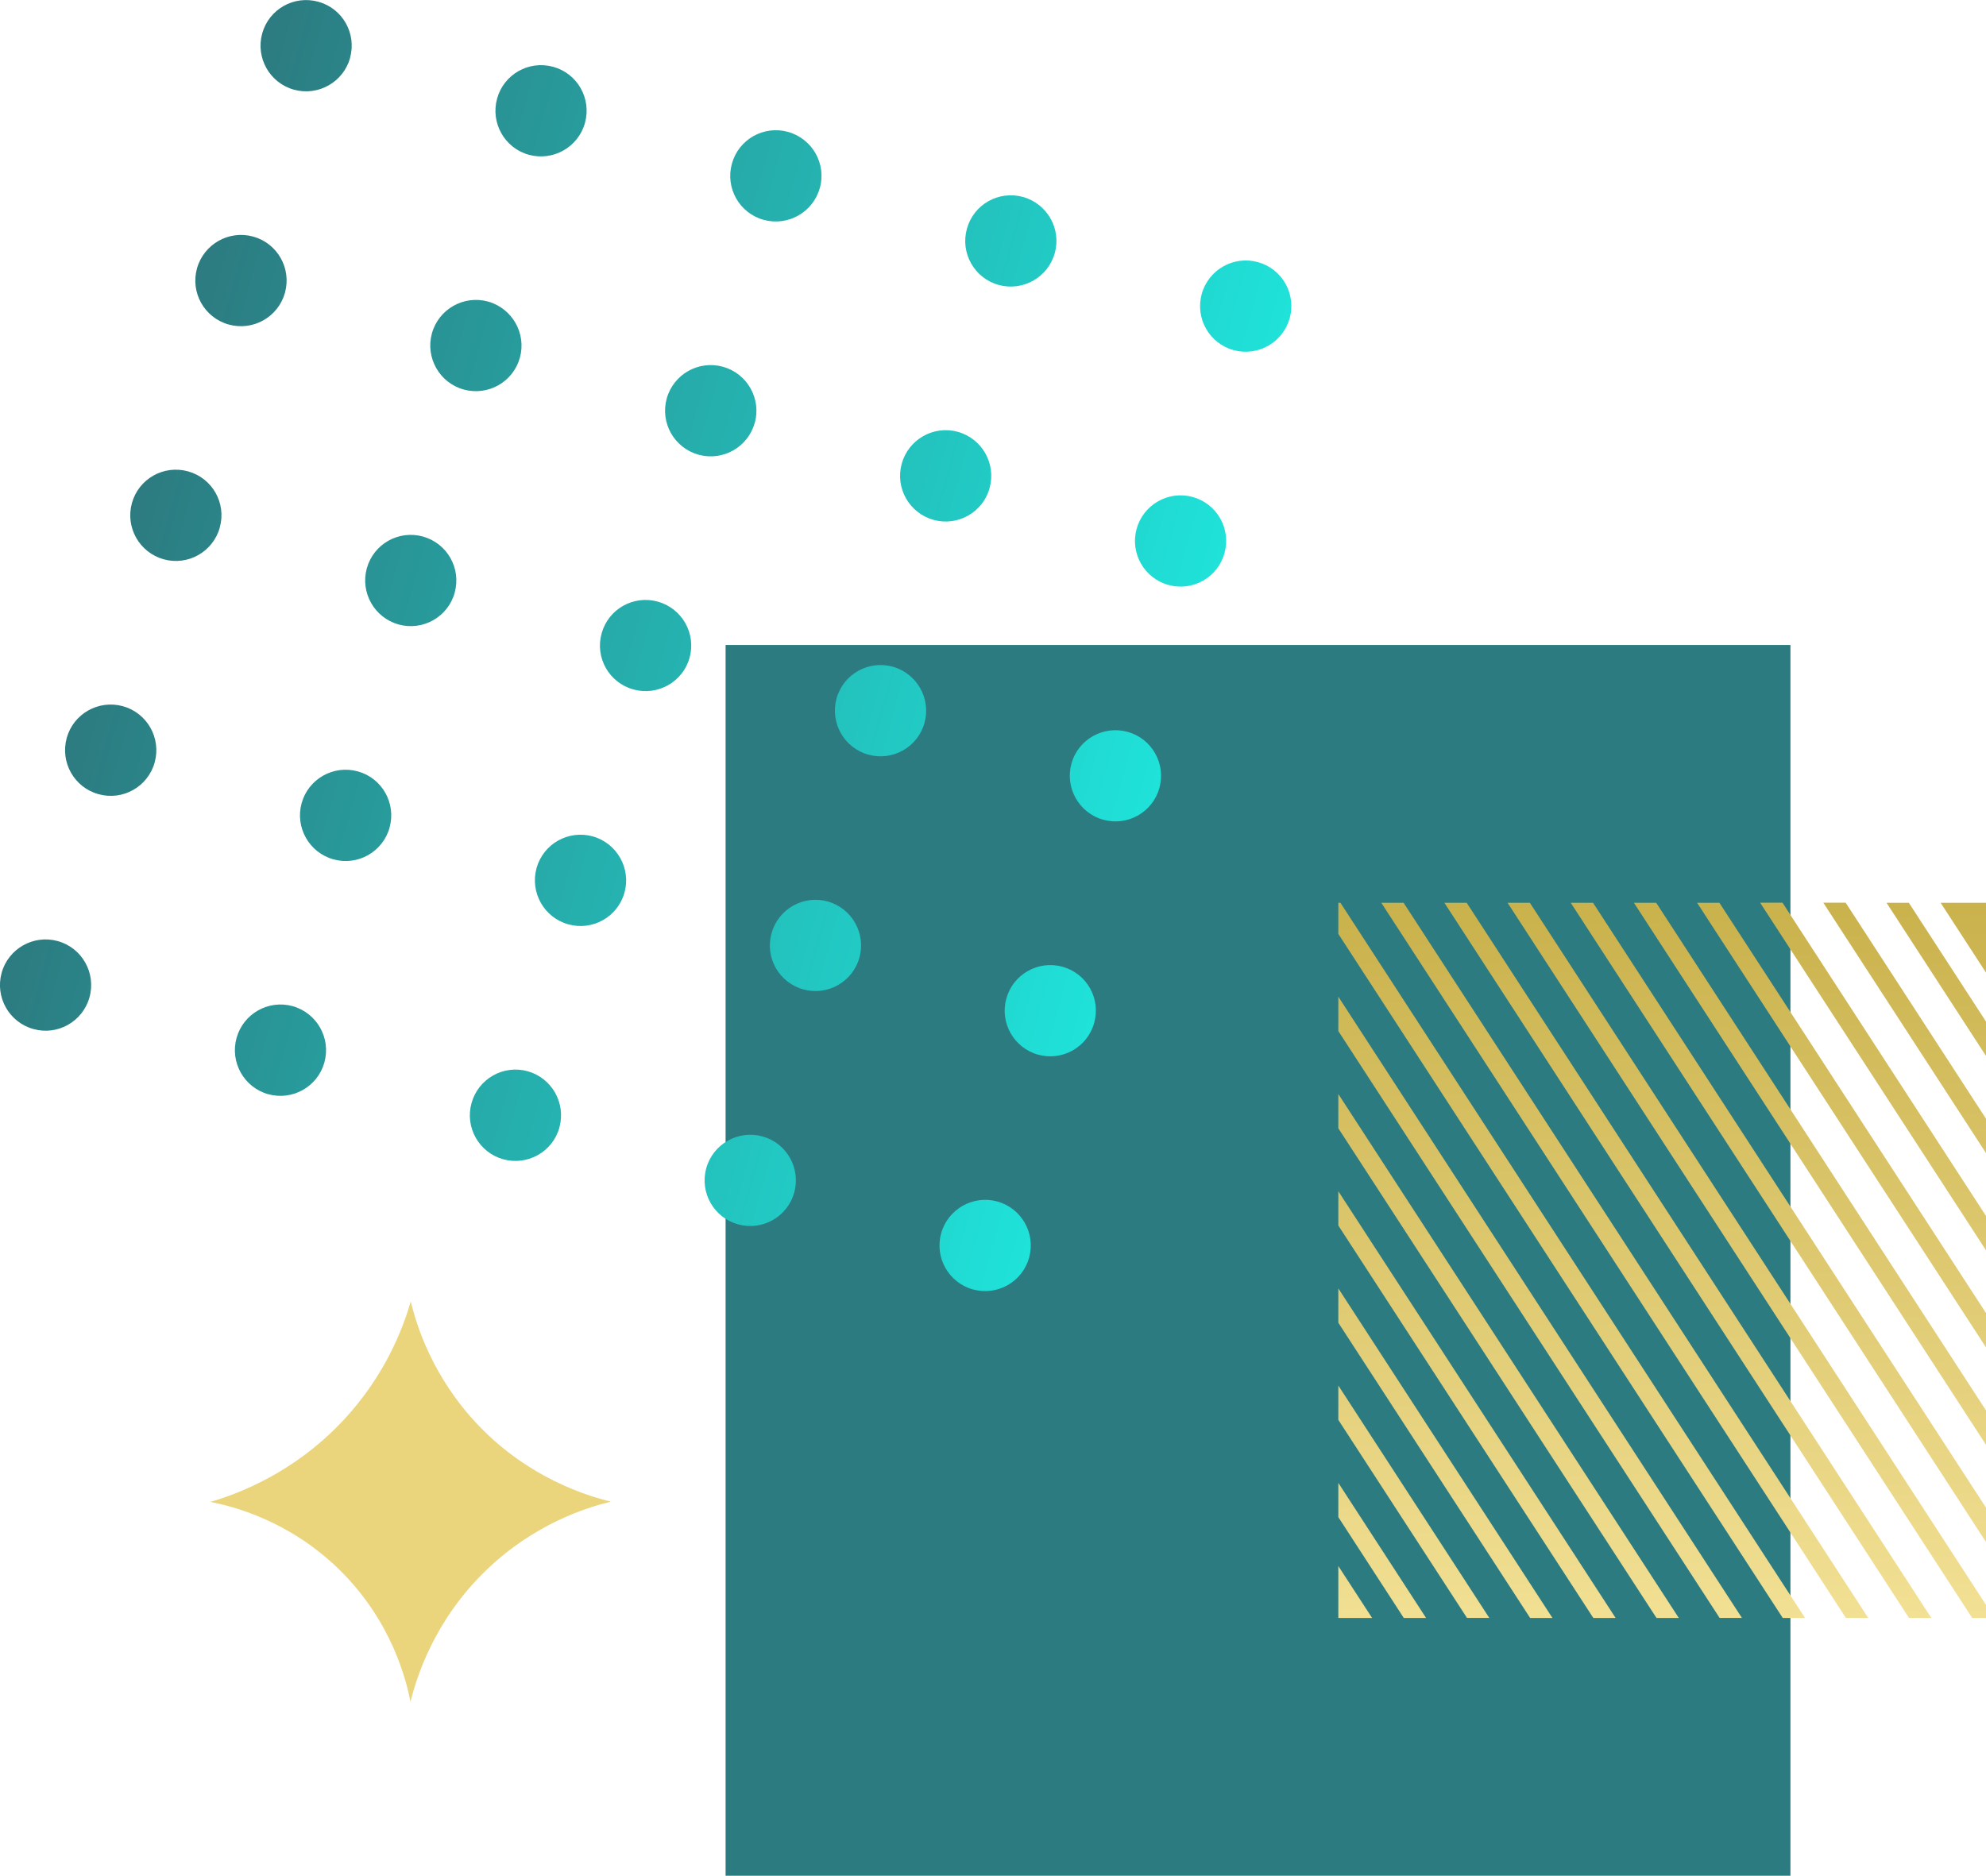
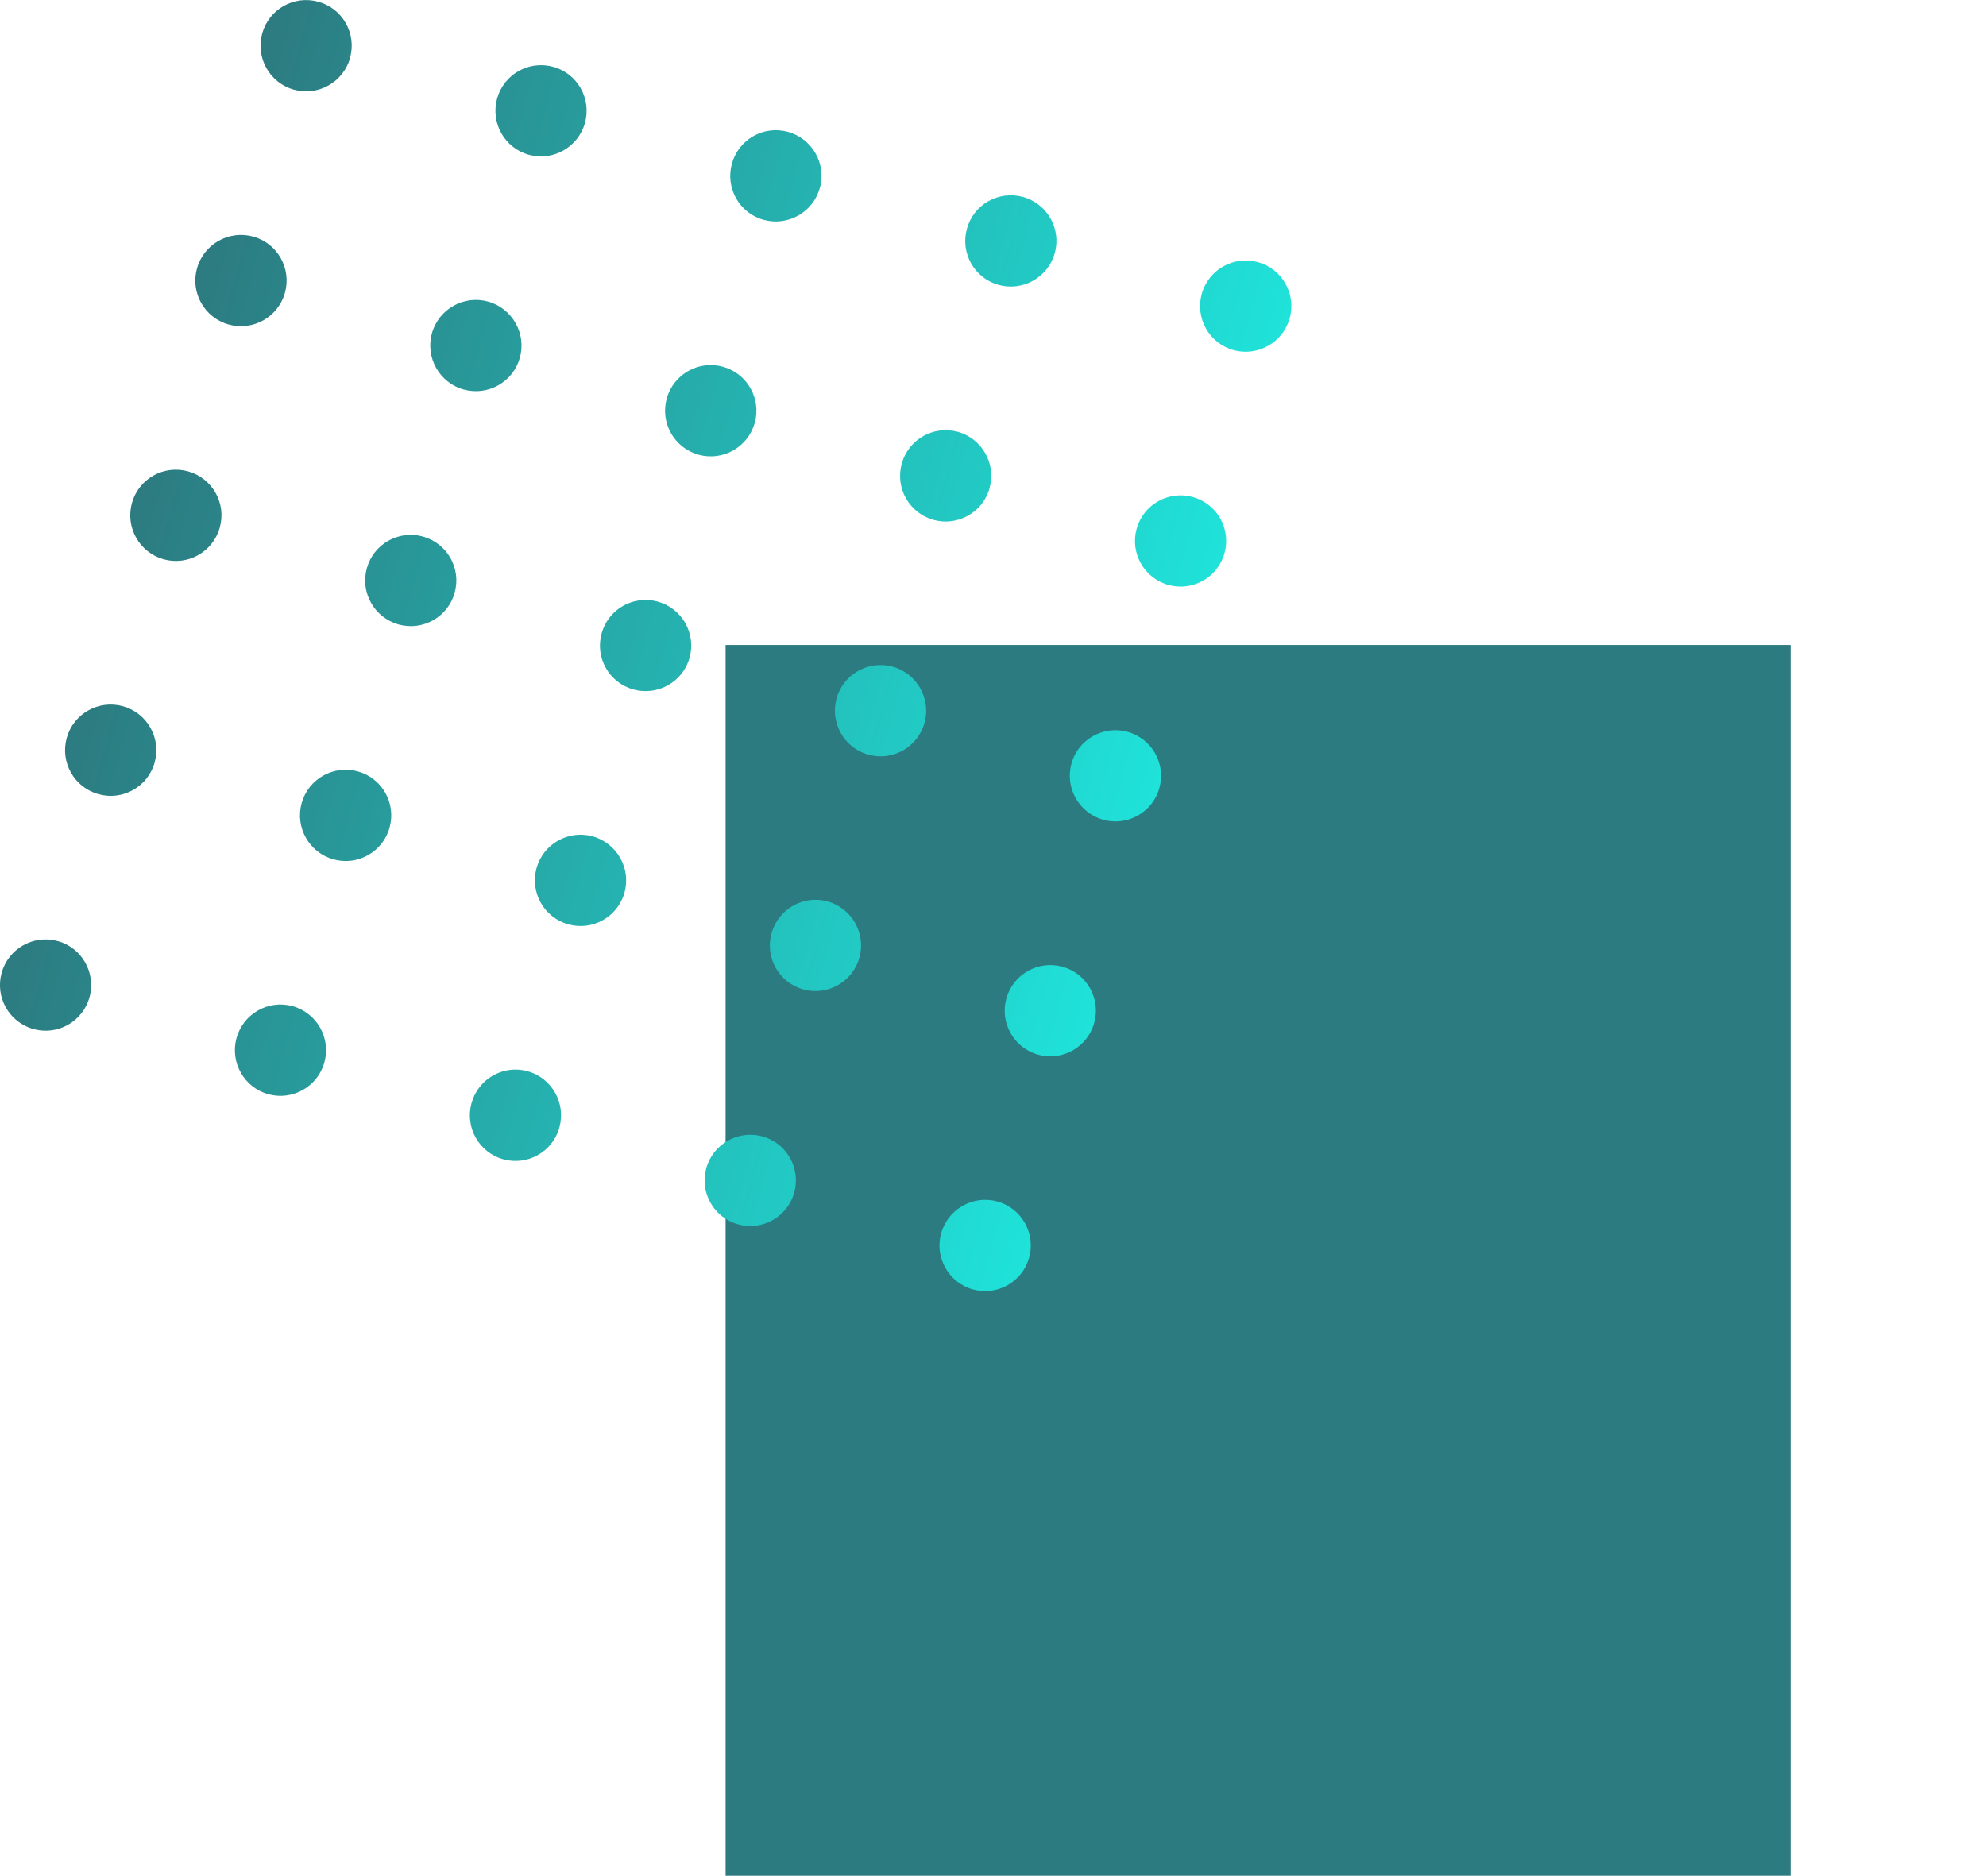
<svg xmlns="http://www.w3.org/2000/svg" id="Layer_2" data-name="Layer 2" viewBox="0 0 207.47 195.99">
  <defs>
    <style> .cls-1 { fill: #ebd57c; } .cls-2 { fill: url(#New_Gradient_Swatch_2); } .cls-3 { fill: #2c7b80; } .cls-4 { fill: url(#linear-gradient); } </style>
    <linearGradient id="linear-gradient" x1="-1845.36" y1="-14123.92" x2="-1733.97" y2="-14123.92" gradientTransform="translate(5566.31 -13065) rotate(15.5) scale(1 -1)" gradientUnits="userSpaceOnUse">
      <stop offset="0" stop-color="#2c7b80" />
      <stop offset="1" stop-color="#1fe2d9" />
    </linearGradient>
    <linearGradient id="New_Gradient_Swatch_2" data-name="New Gradient Swatch 2" x1="172.79" y1="93.6" x2="174.49" y2="169.79" gradientUnits="userSpaceOnUse">
      <stop offset="0" stop-color="#c9b14b" />
      <stop offset="1" stop-color="#f2e094" />
    </linearGradient>
  </defs>
  <g id="style_tile" data-name="style tile">
    <g>
      <rect class="cls-3" x="75.8" y="67.39" width="111.24" height="128.6" />
      <path class="cls-4" d="M3.49,107.52c-2.54-.7-4.02-3.33-3.32-5.87.7-2.53,3.33-4.02,5.86-3.32,2.54.7,4.02,3.33,3.32,5.87-.7,2.54-3.33,4.03-5.86,3.32ZM33.89,111c.7-2.53-.78-5.16-3.32-5.87-2.53-.7-5.16.79-5.86,3.33-.7,2.54.79,5.17,3.31,5.87,2.54.7,5.16-.78,5.87-3.32ZM58.44,117.8c.7-2.53-.79-5.17-3.32-5.87-2.54-.7-5.16.79-5.86,3.33-.71,2.54.78,5.16,3.31,5.87,2.54.7,5.17-.78,5.87-3.32ZM82.97,124.61c.7-2.54-.78-5.17-3.32-5.87-2.54-.7-5.16.79-5.87,3.32-.7,2.54.78,5.16,3.32,5.87,2.54.7,5.16-.78,5.87-3.32ZM98.32,128.86c-.71,2.54.79,5.17,3.32,5.87,2.54.7,5.16-.78,5.87-3.32.7-2.54-.78-5.16-3.32-5.87-2.53-.7-5.16.79-5.87,3.32ZM16.16,79.65c.7-2.53-.79-5.16-3.32-5.86-2.54-.7-5.17.78-5.87,3.32-.7,2.54.78,5.17,3.32,5.87,2.54.71,5.17-.78,5.87-3.32ZM40.7,86.46c.7-2.53-.78-5.16-3.32-5.86-2.53-.7-5.17.78-5.87,3.32-.7,2.54.79,5.17,3.32,5.87,2.54.71,5.17-.78,5.87-3.32ZM65.24,93.26c.7-2.53-.79-5.16-3.32-5.87-2.54-.7-5.17.78-5.87,3.32-.7,2.54.79,5.17,3.32,5.87,2.54.71,5.17-.78,5.87-3.32ZM89.78,100.06c.7-2.53-.78-5.16-3.32-5.87-2.54-.7-5.16.79-5.86,3.32-.71,2.54.77,5.16,3.32,5.87,2.53.7,5.15-.78,5.86-3.32ZM114.31,106.87c.7-2.54-.78-5.16-3.32-5.86-2.53-.7-5.16.79-5.86,3.32-.71,2.54.79,5.17,3.32,5.87,2.53.7,5.16-.78,5.86-3.33ZM22.96,55.11c.71-2.54-.78-5.16-3.32-5.86-2.54-.7-5.16.78-5.86,3.32-.7,2.54.78,5.16,3.32,5.87,2.53.7,5.16-.78,5.86-3.32ZM47.5,61.92c.7-2.54-.78-5.15-3.32-5.86-2.53-.7-5.16.78-5.86,3.32-.7,2.54.79,5.16,3.32,5.87,2.53.7,5.16-.78,5.86-3.32ZM72.04,68.72c.7-2.53-.79-5.16-3.33-5.86-2.54-.7-5.16.78-5.86,3.32-.71,2.54.78,5.16,3.32,5.86,2.53.7,5.17-.78,5.87-3.32ZM96.58,75.53c.7-2.54-.79-5.16-3.32-5.87-2.54-.7-5.16.78-5.87,3.32-.7,2.54.79,5.17,3.32,5.87,2.54.71,5.16-.78,5.87-3.31ZM121.12,82.33c.7-2.54-.79-5.16-3.32-5.86-2.53-.7-5.17.78-5.87,3.31-.7,2.54.79,5.17,3.32,5.87,2.54.71,5.17-.78,5.87-3.32ZM29.77,30.58c.7-2.53-.78-5.16-3.32-5.86-2.54-.7-5.16.79-5.87,3.32-.71,2.54.78,5.17,3.32,5.87,2.54.7,5.16-.78,5.87-3.32ZM54.31,37.38c.7-2.53-.79-5.16-3.32-5.87-2.53-.7-5.16.78-5.87,3.32-.7,2.54.79,5.17,3.32,5.87,2.54.7,5.16-.78,5.87-3.32ZM78.85,44.19c.7-2.53-.79-5.17-3.33-5.87-2.54-.7-5.16.78-5.87,3.32-.7,2.54.78,5.16,3.32,5.87,2.54.7,5.17-.78,5.87-3.32ZM103.38,50.99c.7-2.54-.78-5.16-3.32-5.87-2.53-.7-5.16.79-5.86,3.33-.7,2.54.78,5.16,3.32,5.87,2.53.7,5.16-.78,5.86-3.32ZM127.92,57.79c.7-2.53-.78-5.16-3.32-5.86-2.53-.7-5.16.79-5.86,3.32-.71,2.54.79,5.17,3.32,5.87,2.53.7,5.16-.78,5.86-3.33ZM36.57,6.04c.7-2.54-.78-5.16-3.32-5.86-2.54-.7-5.16.78-5.86,3.32-.7,2.54.78,5.17,3.32,5.87,2.54.7,5.16-.79,5.87-3.33ZM61.11,12.84c.7-2.54-.78-5.16-3.32-5.86-2.53-.7-5.16.78-5.86,3.32-.7,2.54.78,5.17,3.31,5.87,2.54.7,5.17-.79,5.87-3.33ZM85.65,19.65c.7-2.54-.79-5.16-3.33-5.87-2.54-.7-5.16.78-5.86,3.32-.71,2.54.78,5.17,3.31,5.87,2.54.7,5.17-.79,5.87-3.32ZM110.19,26.45c.7-2.54-.78-5.16-3.32-5.87-2.54-.7-5.16.78-5.86,3.32-.71,2.54.78,5.17,3.31,5.87,2.54.7,5.17-.79,5.87-3.33ZM134.73,33.25c.7-2.53-.78-5.16-3.32-5.86-2.53-.7-5.16.78-5.87,3.32-.7,2.54.78,5.17,3.32,5.87,2.54.7,5.16-.79,5.87-3.33Z" />
-       <path class="cls-2" d="M139.81,114.31l35.57,54.75h-2.33l-33.24-51.17v-3.59ZM139.81,94.33v3.25l46.43,71.48h2.33l-48.54-74.73h-.22ZM139.81,107.73l39.83,61.32h2.33l-42.16-64.91v3.59ZM139.81,148.36l13.44,20.69h2.33l-15.77-24.28v3.59ZM139.81,158.52l6.84,10.54h2.33l-9.17-14.12v3.59ZM139.81,169.06h3.53l-3.53-5.43v5.43ZM139.81,138.21l20.04,30.85h2.33l-22.37-34.44v3.59ZM144.3,94.33l48.54,74.73h2.33l-48.54-74.73h-2.33ZM139.81,128.05l26.64,41.01h2.33l-28.97-44.59v3.59ZM183.88,94.33l23.59,36.31v-3.59l-21.26-32.73h-2.33ZM197.08,94.33l10.39,16v-3.59l-8.06-12.41h-2.33ZM190.48,94.33l16.99,26.15v-3.59l-14.66-22.57h-2.33ZM202.73,94.33l4.75,7.31v-7.31h-4.75ZM170.69,94.33l36.78,56.63v-3.59l-34.45-53.04h-2.33ZM164.09,94.33l43.38,66.79v-3.59l-41.05-63.2h-2.33ZM157.49,94.33l48.54,74.73h1.44v-1.37l-47.65-73.36h-2.33ZM177.29,94.33l30.19,46.47v-3.59l-27.86-42.88h-2.33ZM150.89,94.33l48.54,74.73h2.33l-48.54-74.73h-2.33Z" />
-       <path class="cls-1" d="M42.89,177.84c-.45-2.29-1.96-8.45-7.43-13.82-5.26-5.16-11.17-6.64-13.48-7.09,2.74-.8,8.75-2.97,14-8.65,4.33-4.68,6.15-9.6,6.93-12.29.61,2.52,2.3,7.96,7.09,12.96,5.28,5.51,11.31,7.34,13.82,7.95-2.52.61-7.96,2.3-12.97,7.11-5.52,5.29-7.36,11.33-7.97,13.83Z" />
+       <path class="cls-1" d="M42.89,177.84Z" />
    </g>
  </g>
</svg>